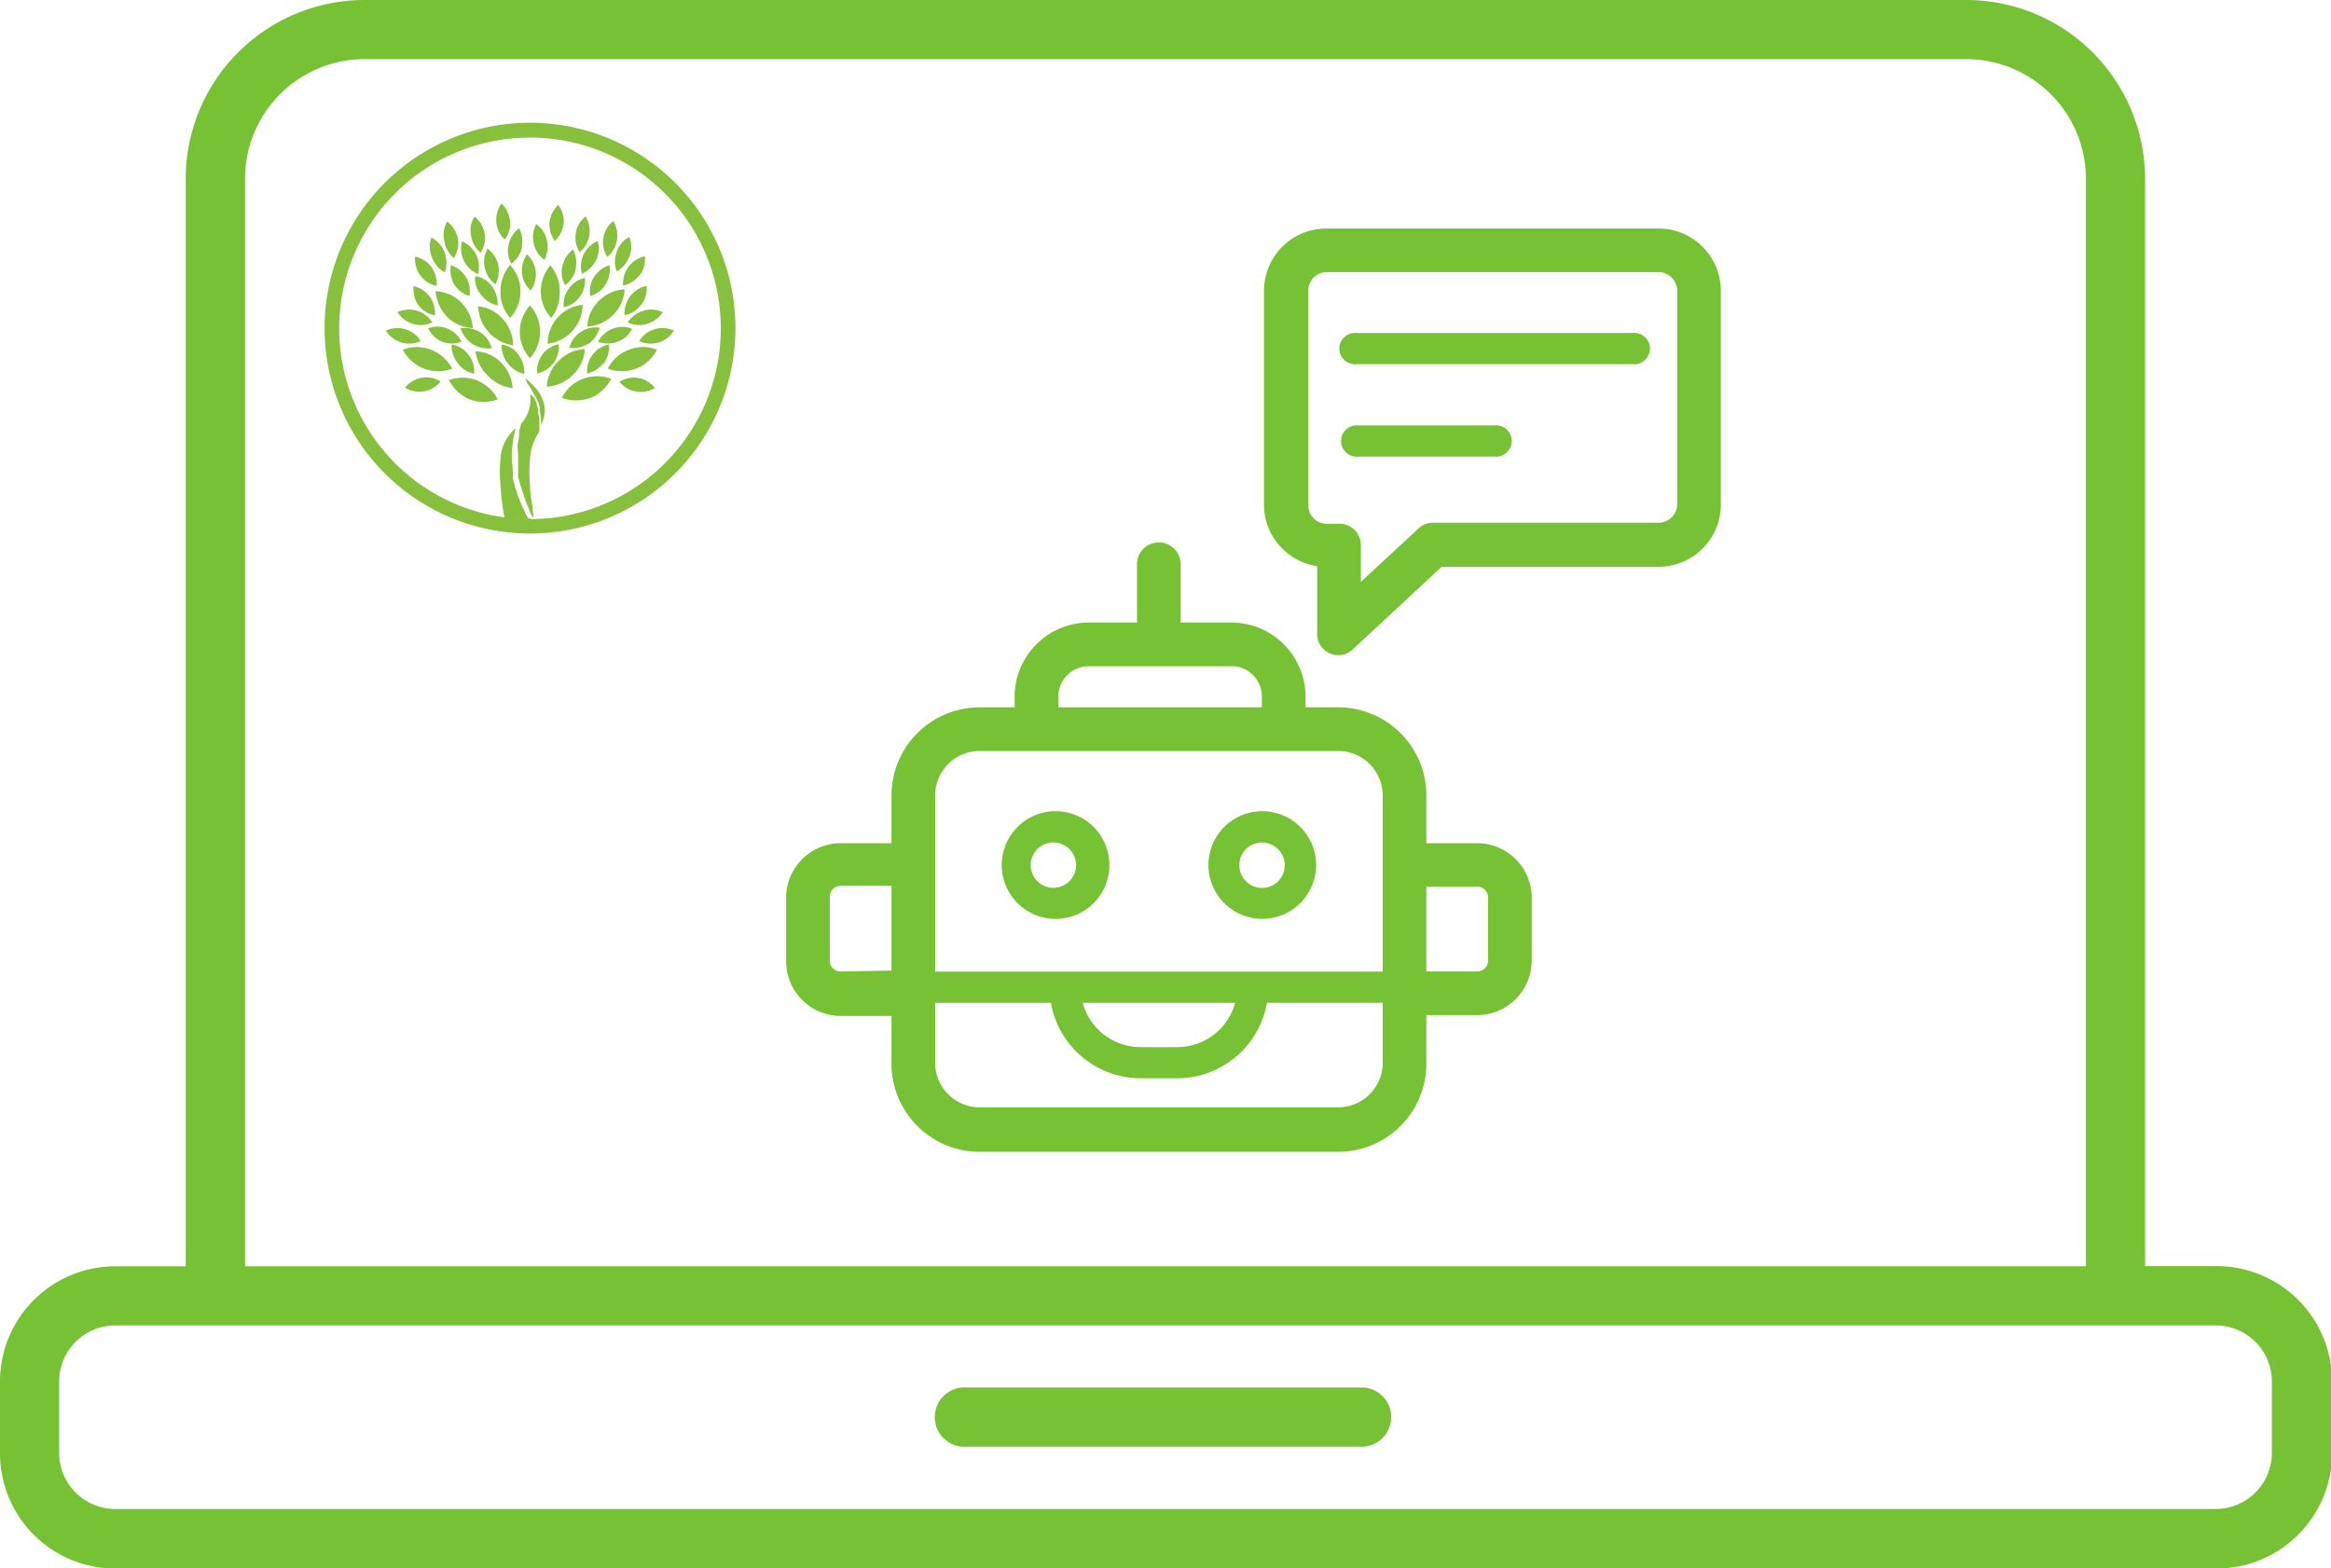
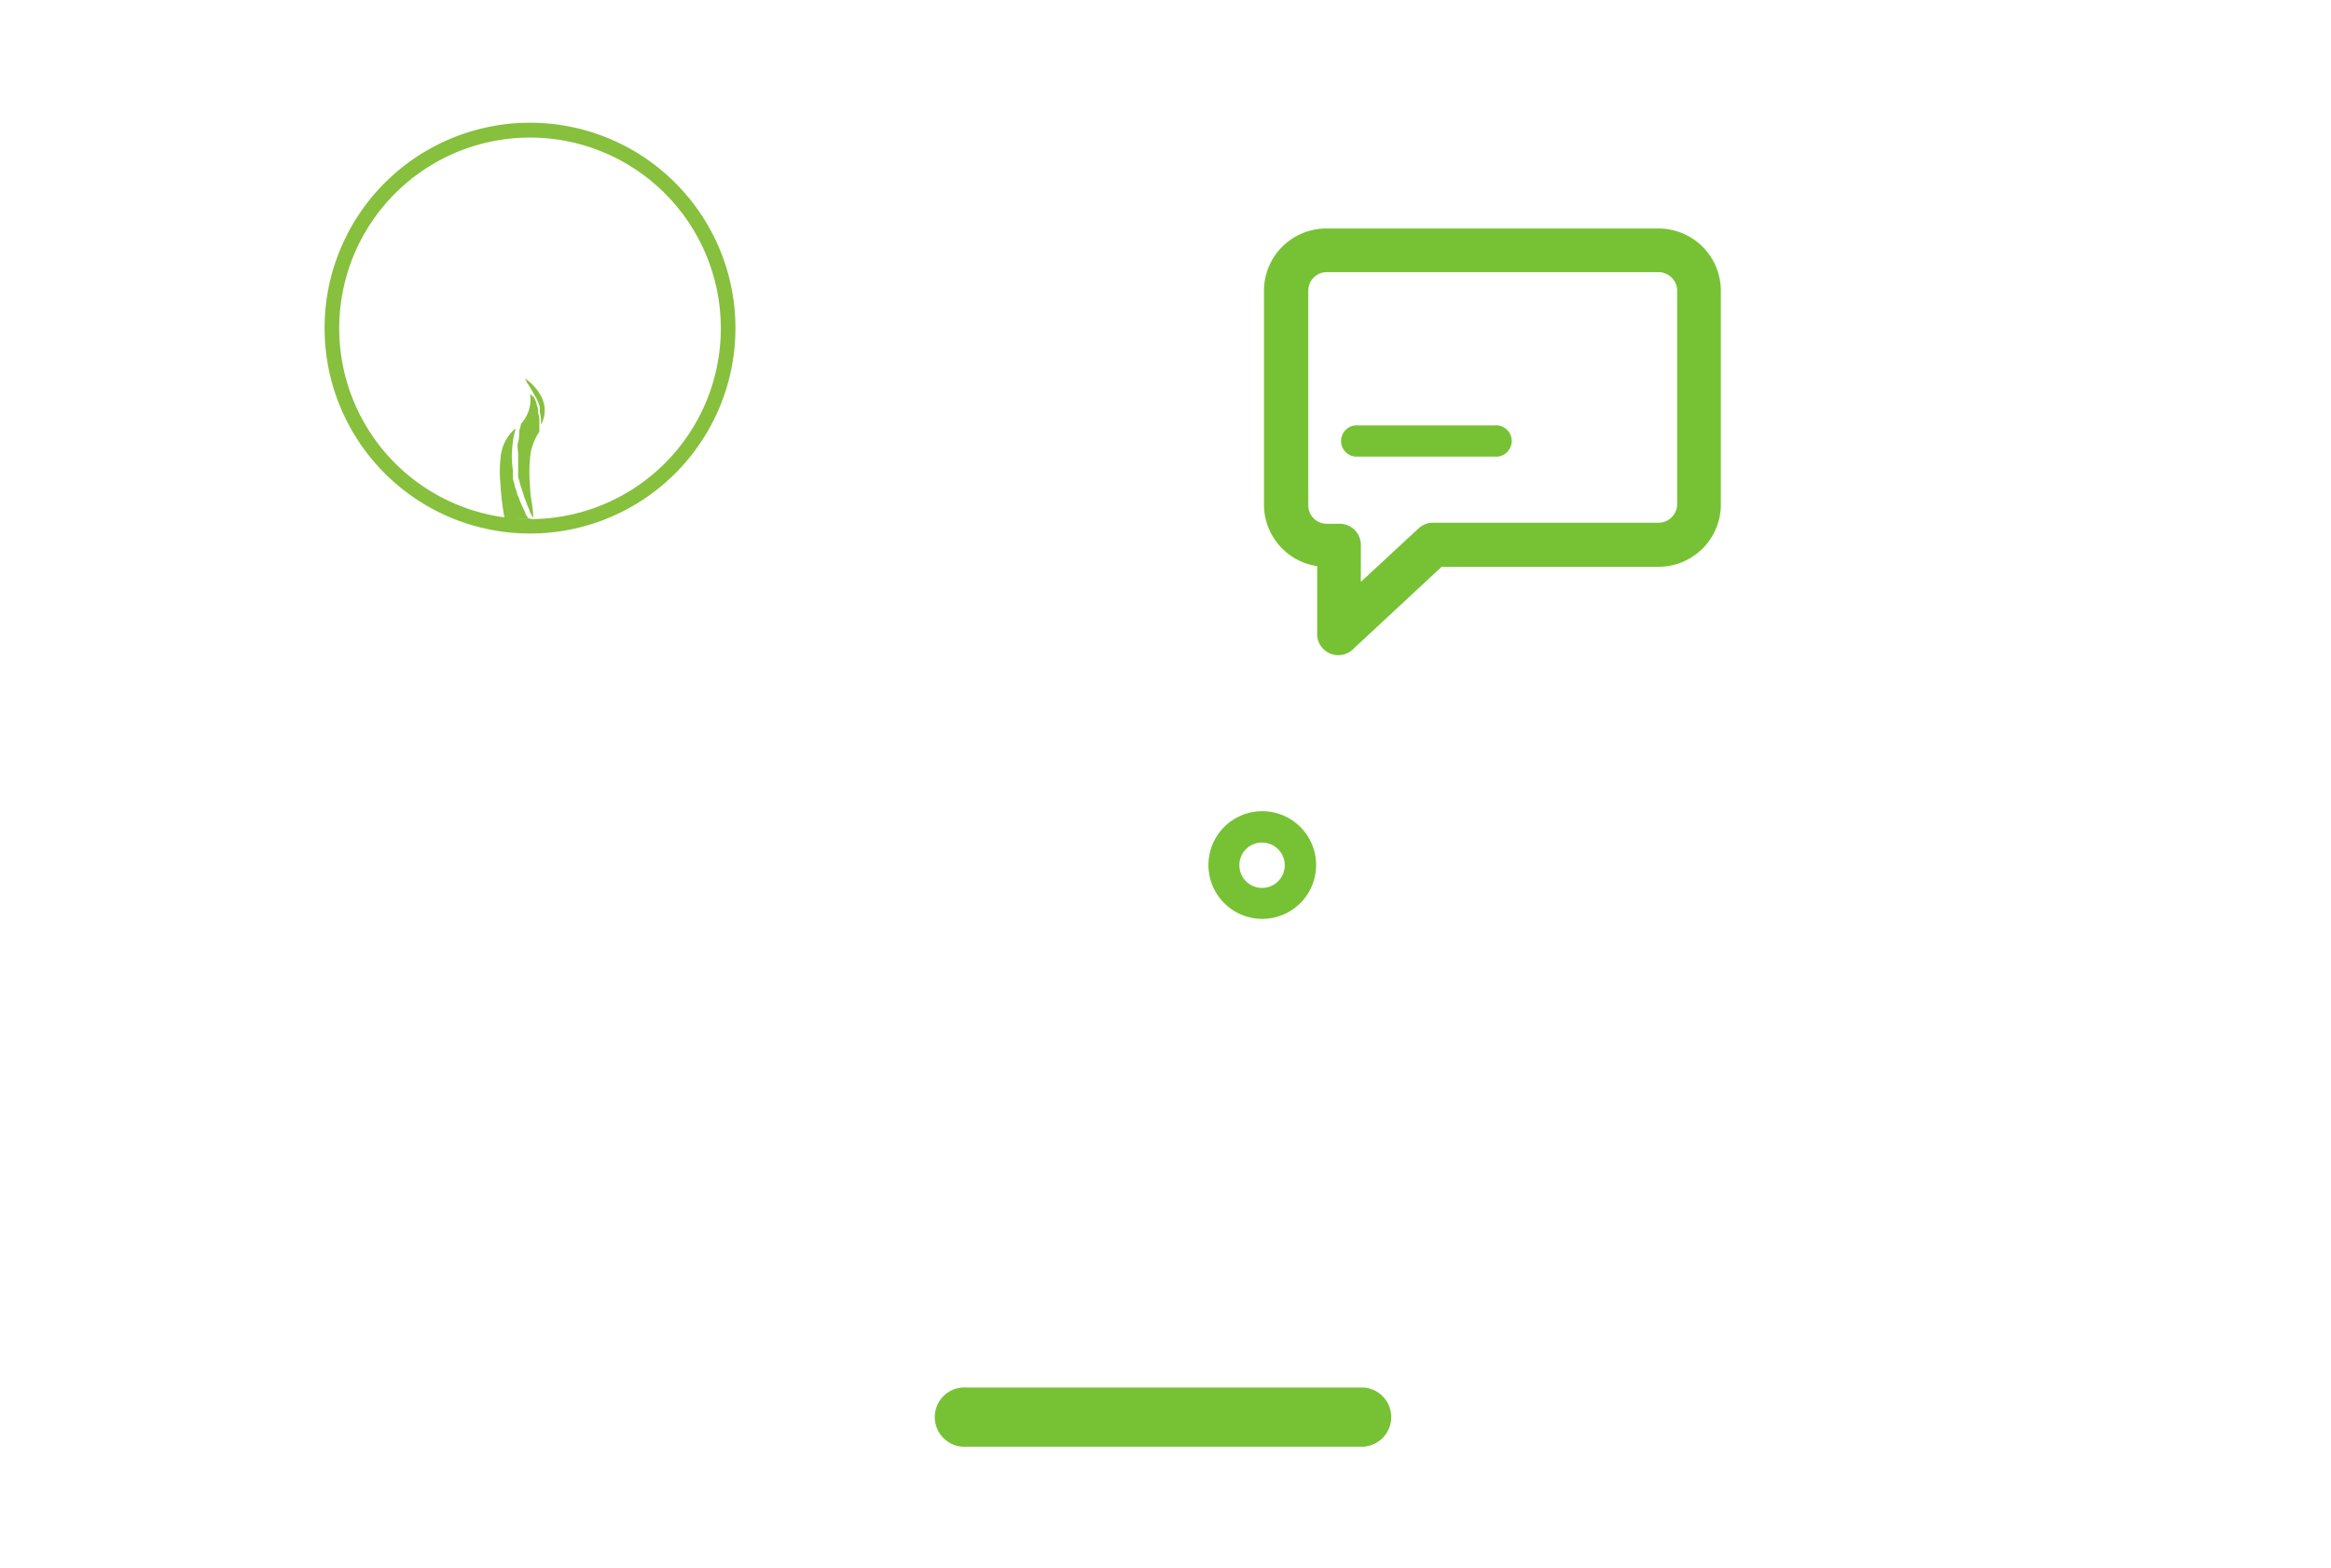
<svg xmlns="http://www.w3.org/2000/svg" viewBox="0 0 109.95 73.98">
  <g id="Content">
-     <path d="M104.51,59.73h-3.33V8.43A8.44,8.44,0,0,0,92.75,0H17.19A8.44,8.44,0,0,0,8.76,8.43V59.74H5.43A5.44,5.44,0,0,0,0,65.18v3.36A5.44,5.44,0,0,0,5.43,74h99.08A5.45,5.45,0,0,0,110,68.54V65.18A5.45,5.45,0,0,0,104.51,59.73ZM11.56,8.43a5.64,5.64,0,0,1,5.63-5.64H92.75a5.65,5.65,0,0,1,5.64,5.64V59.74H11.56Zm95.6,60.11a2.65,2.65,0,0,1-2.65,2.65H5.43a2.65,2.65,0,0,1-2.64-2.65V65.18a2.65,2.65,0,0,1,2.64-2.65h99.08a2.65,2.65,0,0,1,2.65,2.65Z" style="fill:#77c234" />
    <path d="M64.34,65.46H45.61a1.4,1.4,0,1,0,0,2.79H64.34a1.4,1.4,0,0,0,0-2.79Z" style="fill:#77c234" />
    <path d="M78.23,10.78H62.56a2.94,2.94,0,0,0-2.94,2.94V23.8a2.94,2.94,0,0,0,2.51,2.91v3.12a1,1,0,0,0,1.73.76L68,26.74H78.23a2.94,2.94,0,0,0,2.94-2.94V13.72A2.94,2.94,0,0,0,78.23,10.78Zm.88,13a.88.88,0,0,1-.88.88H67.6a1,1,0,0,0-.7.28l-2.71,2.51V25.71a1,1,0,0,0-1-1h-.6a.87.87,0,0,1-.88-.88V13.72a.87.87,0,0,1,.88-.88H78.23a.88.88,0,0,1,.88.88Z" style="fill:#77c234" />
-     <path d="M77,15.71H64a.74.74,0,1,0,0,1.47H77a.74.74,0,1,0,0-1.47Z" style="fill:#77c234" />
    <path d="M70.48,20.07H63.91a.74.74,0,0,0,0,1.47h6.57a.74.74,0,1,0,0-1.47Z" style="fill:#77c234" />
-     <path d="M69.68,39.78h-2.4V37.52a4.16,4.16,0,0,0-4.16-4.15H61.58v-.51a3.5,3.5,0,0,0-3.49-3.49h-2.4V26.62a1,1,0,1,0-2.06,0v2.75H51.35a3.5,3.5,0,0,0-3.49,3.49v.51H46.21a4.16,4.16,0,0,0-4.16,4.15v2.26h-2.4a2.58,2.58,0,0,0-2.57,2.58v3a2.58,2.58,0,0,0,2.57,2.57h2.4v2.26a4.16,4.16,0,0,0,4.16,4.15H63.12a4.16,4.16,0,0,0,4.16-4.15V47.89h2.4a2.58,2.58,0,0,0,2.57-2.57v-3A2.58,2.58,0,0,0,69.68,39.78ZM49.92,32.86a1.44,1.44,0,0,1,1.43-1.43h6.74a1.43,1.43,0,0,1,1.43,1.43v.51h-9.6Zm-5.81,4.66a2.1,2.1,0,0,1,2.1-2.09H63.12a2.1,2.1,0,0,1,2.1,2.09v8.32H44.11V37.52Zm14.15,9.79a2.83,2.83,0,0,1-2.73,2.09H53.8a2.83,2.83,0,0,1-2.73-2.09ZM39.65,45.83a.51.51,0,0,1-.51-.52v-3a.51.51,0,0,1,.51-.52h2.4v4Zm23.47,6.41H46.21a2.1,2.1,0,0,1-2.1-2.09V47.31h5.46a4.3,4.3,0,0,0,4.23,3.56h1.73a4.3,4.3,0,0,0,4.23-3.56h5.46v2.84A2.1,2.1,0,0,1,63.12,52.24Zm7.07-6.93a.51.51,0,0,1-.51.52h-2.4v-4h2.4a.51.51,0,0,1,.51.52Z" style="fill:#77c234" />
-     <path d="M49.79,43.35a2.54,2.54,0,1,0-2.54-2.54A2.54,2.54,0,0,0,49.79,43.35Zm0-3.6a1.07,1.07,0,0,1,0,2.13,1.07,1.07,0,1,1,0-2.13Z" style="fill:#77c234" />
    <path d="M59.52,43.35A2.54,2.54,0,1,0,57,40.81,2.54,2.54,0,0,0,59.52,43.35Zm0-3.6a1.07,1.07,0,1,1-1.06,1.06A1.06,1.06,0,0,1,59.52,39.75Z" style="fill:#77c234" />
-     <path d="M25.47,15.66A1.85,1.85,0,0,1,25,16.9a1.85,1.85,0,0,1,0-2.49A1.85,1.85,0,0,1,25.47,15.66ZM27,15.61a1.86,1.86,0,0,1-1.17.61,1.84,1.84,0,0,1,1.65-1.84A1.82,1.82,0,0,1,27,15.61ZM26.4,13.7A1.9,1.9,0,0,1,26,15a1.84,1.84,0,0,1-.49-1.24,1.87,1.87,0,0,1,.45-1.24A1.83,1.83,0,0,1,26.4,13.7Zm2.51,1.17a1.81,1.81,0,0,1-1.21.53,1.87,1.87,0,0,1,1.76-1.75A1.81,1.81,0,0,1,28.91,14.87ZM27,17.71a1.86,1.86,0,0,1-1.21.53A1.83,1.83,0,0,1,26.38,17a1.77,1.77,0,0,1,1.21-.53A1.88,1.88,0,0,1,27,17.71Zm.83,1.06a1.9,1.9,0,0,1-1.33,0,1.83,1.83,0,0,1,1-.9,1.9,1.9,0,0,1,1.33,0A1.94,1.94,0,0,1,27.87,18.77ZM30,17.39a1.85,1.85,0,0,1-1.33,0,1.81,1.81,0,0,1,1-.89,1.77,1.77,0,0,1,1.32,0A1.86,1.86,0,0,1,30,17.39Zm-.87-1.27a1.27,1.27,0,0,1-.92,0,1.31,1.31,0,0,1,.68-.61,1.27,1.27,0,0,1,.92,0A1.17,1.17,0,0,1,29.12,16.12Zm-.56-2.71a1.3,1.3,0,0,1-.73.56,1.27,1.27,0,0,1,.18-.9,1.35,1.35,0,0,1,.73-.56A1.26,1.26,0,0,1,28.56,13.41ZM30,18.47a1.22,1.22,0,0,1-.78-.46,1.3,1.3,0,0,1,.89-.18,1.28,1.28,0,0,1,.78.47A1.24,1.24,0,0,1,30,18.47Zm1.06-2.31a1.29,1.29,0,0,1-.91-.07,1.26,1.26,0,0,1,.73-.56,1.29,1.29,0,0,1,.91.07A1.33,1.33,0,0,1,31.07,16.16Zm-.54-.88a1.24,1.24,0,0,1-.91-.07,1.31,1.31,0,0,1,.74-.55,1.24,1.24,0,0,1,.91.07A1.34,1.34,0,0,1,30.53,15.28Zm-.28-.9a1.26,1.26,0,0,1-.78.49,1.33,1.33,0,0,1,.26-.89,1.27,1.27,0,0,1,.78-.49A1.3,1.3,0,0,1,30.25,14.38Zm-3.66-3.82a1.32,1.32,0,0,1-.41.81,1.34,1.34,0,0,1-.25-.88,1.32,1.32,0,0,1,.41-.82A1.26,1.26,0,0,1,26.59,10.56Zm1.53,1.72a1.3,1.3,0,0,1-.66.63,1.26,1.26,0,0,1,.08-.91,1.3,1.3,0,0,1,.66-.63A1.26,1.26,0,0,1,28.12,12.28Zm2.05.7a1.27,1.27,0,0,1-.77.49,1.35,1.35,0,0,1,.26-.89,1.32,1.32,0,0,1,.77-.49A1.33,1.33,0,0,1,30.17,13ZM27.8,11.1a1.3,1.3,0,0,1-.46.8,1.32,1.32,0,0,1-.18-.9,1.21,1.21,0,0,1,.46-.79A1.35,1.35,0,0,1,27.8,11.1Zm1.88,1a1.24,1.24,0,0,1-.59.7,1.27,1.27,0,0,1,0-.92,1.21,1.21,0,0,1,.59-.7A1.22,1.22,0,0,1,29.68,12.12Zm-.58-.77a1.31,1.31,0,0,1-.45.79,1.26,1.26,0,0,1,.28-1.69A1.37,1.37,0,0,1,29.1,11.35Zm-1.35,4.88a1.32,1.32,0,0,1-.9.2,1.3,1.3,0,0,1,.54-.75,1.27,1.27,0,0,1,.9-.2A1.43,1.43,0,0,1,27.75,16.23Zm-1.65.92a1.27,1.27,0,0,1-.77.49,1.38,1.38,0,0,1,.25-.89,1.27,1.27,0,0,1,.77-.49A1.32,1.32,0,0,1,26.1,17.15Zm2.36,0a1.27,1.27,0,0,1-.77.49,1.3,1.3,0,0,1,.26-.88,1.27,1.27,0,0,1,.77-.49A1.32,1.32,0,0,1,28.46,17.18ZM27.35,14a1.22,1.22,0,0,1-.76.49,1.29,1.29,0,0,1,1-1.38A1.33,1.33,0,0,1,27.35,14Zm-.19-1.32a1.32,1.32,0,0,1-.5.77,1.19,1.19,0,0,1-.13-.91,1.36,1.36,0,0,1,.5-.77A1.35,1.35,0,0,1,27.16,12.64Zm-2.54-1a1.3,1.3,0,0,1-.5.76,1.21,1.21,0,0,1-.13-.9,1.29,1.29,0,0,1,.5-.77A1.34,1.34,0,0,1,24.62,11.61Zm-2.07,2.77a1.78,1.78,0,0,1,1.17.6,1.86,1.86,0,0,1,.48,1.24A1.89,1.89,0,0,1,23,15.61,1.91,1.91,0,0,1,22.55,14.38Zm1.54-1.91a1.78,1.78,0,0,1,.46,1.24A1.84,1.84,0,0,1,24.06,15a1.8,1.8,0,0,1-.45-1.25A1.82,1.82,0,0,1,24.09,12.47Zm-3.55,1.2a1.77,1.77,0,0,1,1.21.53,1.83,1.83,0,0,1,.55,1.21,1.86,1.86,0,0,1-1.21-.53A2,2,0,0,1,20.54,13.67Zm1.88,2.83a1.81,1.81,0,0,1,1.21.53,1.88,1.88,0,0,1,.55,1.21A1.86,1.86,0,0,1,23,17.71,1.92,1.92,0,0,1,22.42,16.5Zm-1.27,1.37a1.9,1.9,0,0,1,1.33,0,1.94,1.94,0,0,1,1,.9,1.9,1.9,0,0,1-1.33,0A1.94,1.94,0,0,1,21.15,17.87ZM19,16.5a1.8,1.8,0,0,1,1.33,0,1.92,1.92,0,0,1,1,.89,1.85,1.85,0,0,1-1.33,0A1.92,1.92,0,0,1,19,16.5Zm1.18-1a1.22,1.22,0,0,1,.92,0,1.27,1.27,0,0,1,.67.62,1.27,1.27,0,0,1-.92,0A1.29,1.29,0,0,1,20.21,15.52Zm1.06-3a1.34,1.34,0,0,1,.73.56,1.26,1.26,0,0,1,.17.9,1.26,1.26,0,0,1-.73-.56A1.36,1.36,0,0,1,21.27,12.51ZM19.1,18.3A1.26,1.26,0,0,1,20.78,18a1.29,1.29,0,0,1-1.68.29Zm-.9-2.7a1.29,1.29,0,0,1,.91-.07,1.22,1.22,0,0,1,.73.56,1.26,1.26,0,0,1-.9.07A1.36,1.36,0,0,1,18.2,15.6Zm.55-.87a1.24,1.24,0,0,1,.91-.07,1.27,1.27,0,0,1,.73.55,1.24,1.24,0,0,1-.91.07A1.28,1.28,0,0,1,18.75,14.73Zm.76-1.23a1.28,1.28,0,0,1,1,1.38,1.27,1.27,0,0,1-.78-.49A1.32,1.32,0,0,1,19.51,13.5Zm4.14-3.9a1.34,1.34,0,0,1,.41.82,1.24,1.24,0,0,1-.25.88,1.28,1.28,0,0,1-.4-.81A1.36,1.36,0,0,1,23.65,9.6ZM24.86,12a1.29,1.29,0,0,1,.41.81,1.26,1.26,0,0,1-.24.89,1.25,1.25,0,0,1-.41-.82A1.34,1.34,0,0,1,24.86,12Zm-3.06-.61a1.31,1.31,0,0,1,.75,1.54,1.32,1.32,0,0,1-.67-.63A1.31,1.31,0,0,1,21.8,11.37Zm-2.22.72a1.26,1.26,0,0,1,.77.49,1.39,1.39,0,0,1,.25.89,1.26,1.26,0,0,1-.77-.49A1.32,1.32,0,0,1,19.58,12.09Zm2.81-1.88a1.26,1.26,0,0,1,.47.79,1.22,1.22,0,0,1-.19.9,1.29,1.29,0,0,1-.45-.8A1.19,1.19,0,0,1,22.39,10.21Zm-2,1a1.33,1.33,0,0,1,.59.7,1.38,1.38,0,0,1,0,.92,1.34,1.34,0,0,1-.6-.7A1.27,1.27,0,0,1,20.35,11.2Zm.74-.75a1.36,1.36,0,0,1,.47.79,1.31,1.31,0,0,1-.19.9,1.22,1.22,0,0,1-.45-.79A1.26,1.26,0,0,1,21.09,10.45Zm.63,5a1.39,1.39,0,0,1,.9.2,1.28,1.28,0,0,1,.53.75,1.39,1.39,0,0,1-.9-.2A1.41,1.41,0,0,1,21.72,15.48Zm1.94.78a1.17,1.17,0,0,1,.77.49,1.39,1.39,0,0,1,.26.89,1.31,1.31,0,0,1-.77-.49A1.33,1.33,0,0,1,23.66,16.26Zm-2.36,0a1.22,1.22,0,0,1,.77.49,1.24,1.24,0,0,1,.25.88,1.21,1.21,0,0,1-.76-.49A1.32,1.32,0,0,1,21.3,16.3Zm1.11-3.23a1.17,1.17,0,0,1,.76.49,1.33,1.33,0,0,1,.26.89,1.31,1.31,0,0,1-.77-.49A1.18,1.18,0,0,1,22.41,13.07ZM23,11.73a1.32,1.32,0,0,1,.5.77,1.34,1.34,0,0,1-.13.91,1.26,1.26,0,0,1-.5-.77A1.24,1.24,0,0,1,23,11.73Zm2.3-1.15a1.25,1.25,0,0,1,.5.77,1.34,1.34,0,0,1-.12.91,1.25,1.25,0,0,1-.5-.77A1.28,1.28,0,0,1,25.29,10.58Z" style="fill:#86c03d" />
    <path d="M25.4,19l.06.2,0,.11,0,.1a2.9,2.9,0,0,1,.06.41v.22c.65-1.25-.72-2.17-.76-2.19a1.34,1.34,0,0,1,.1.21,2.94,2.94,0,0,1,.17.26l.18.32C25.31,18.79,25.35,18.91,25.4,19Z" style="fill:#86c03d" />
    <path d="M25,22.88a6.43,6.43,0,0,1,0-1.24,2.54,2.54,0,0,1,.44-1.27l0,0a.49.49,0,0,1,0-.12v-.18c0-.06,0-.13,0-.19s0-.26-.06-.38l0-.1,0-.09a.7.7,0,0,0-.06-.19c0-.12-.08-.24-.12-.36L25,18.58A1.69,1.69,0,0,1,24.57,20c0,.1-.05.2-.07.31s0,.35-.06.54,0,.4,0,.62c0,.06,0,.11,0,.16s0,.11,0,.17,0,.22,0,.32a1,1,0,0,1,0,.17l0,.16c0,.12.06.22.08.33s.07.22.1.32.07.21.1.33l.12.31a1.6,1.6,0,0,0,.13.3c0,.11.09.2.12.3a.47.47,0,0,1,.05.1C25.19,24.09,25,23.5,25,22.88Z" style="fill:#86c03d" />
    <path d="M25.05,24.49H23.81a11.15,11.15,0,0,1-.2-1.61,5.7,5.7,0,0,1,0-1.24,2,2,0,0,1,.64-1.37h0l.06-.05s0,.05,0,.07a3.07,3.07,0,0,0-.12.56,6.39,6.39,0,0,0-.05.64,5.6,5.6,0,0,0,.05.69s0,.11,0,.17l0,.17c0,.12.06.24.08.35a1.69,1.69,0,0,0,.11.34c0,.12.08.22.11.33a6,6,0,0,0,.28.63c0,.1.11.19.15.29A.11.11,0,0,1,25.05,24.49Z" style="fill:#86c03d" />
    <path d="M25,25.17a9.69,9.69,0,1,1,9.69-9.69A9.69,9.69,0,0,1,25,25.17ZM25,6.49a9,9,0,1,0,9,9A9,9,0,0,0,25,6.49Z" style="fill:#86c03d" />
  </g>
</svg>